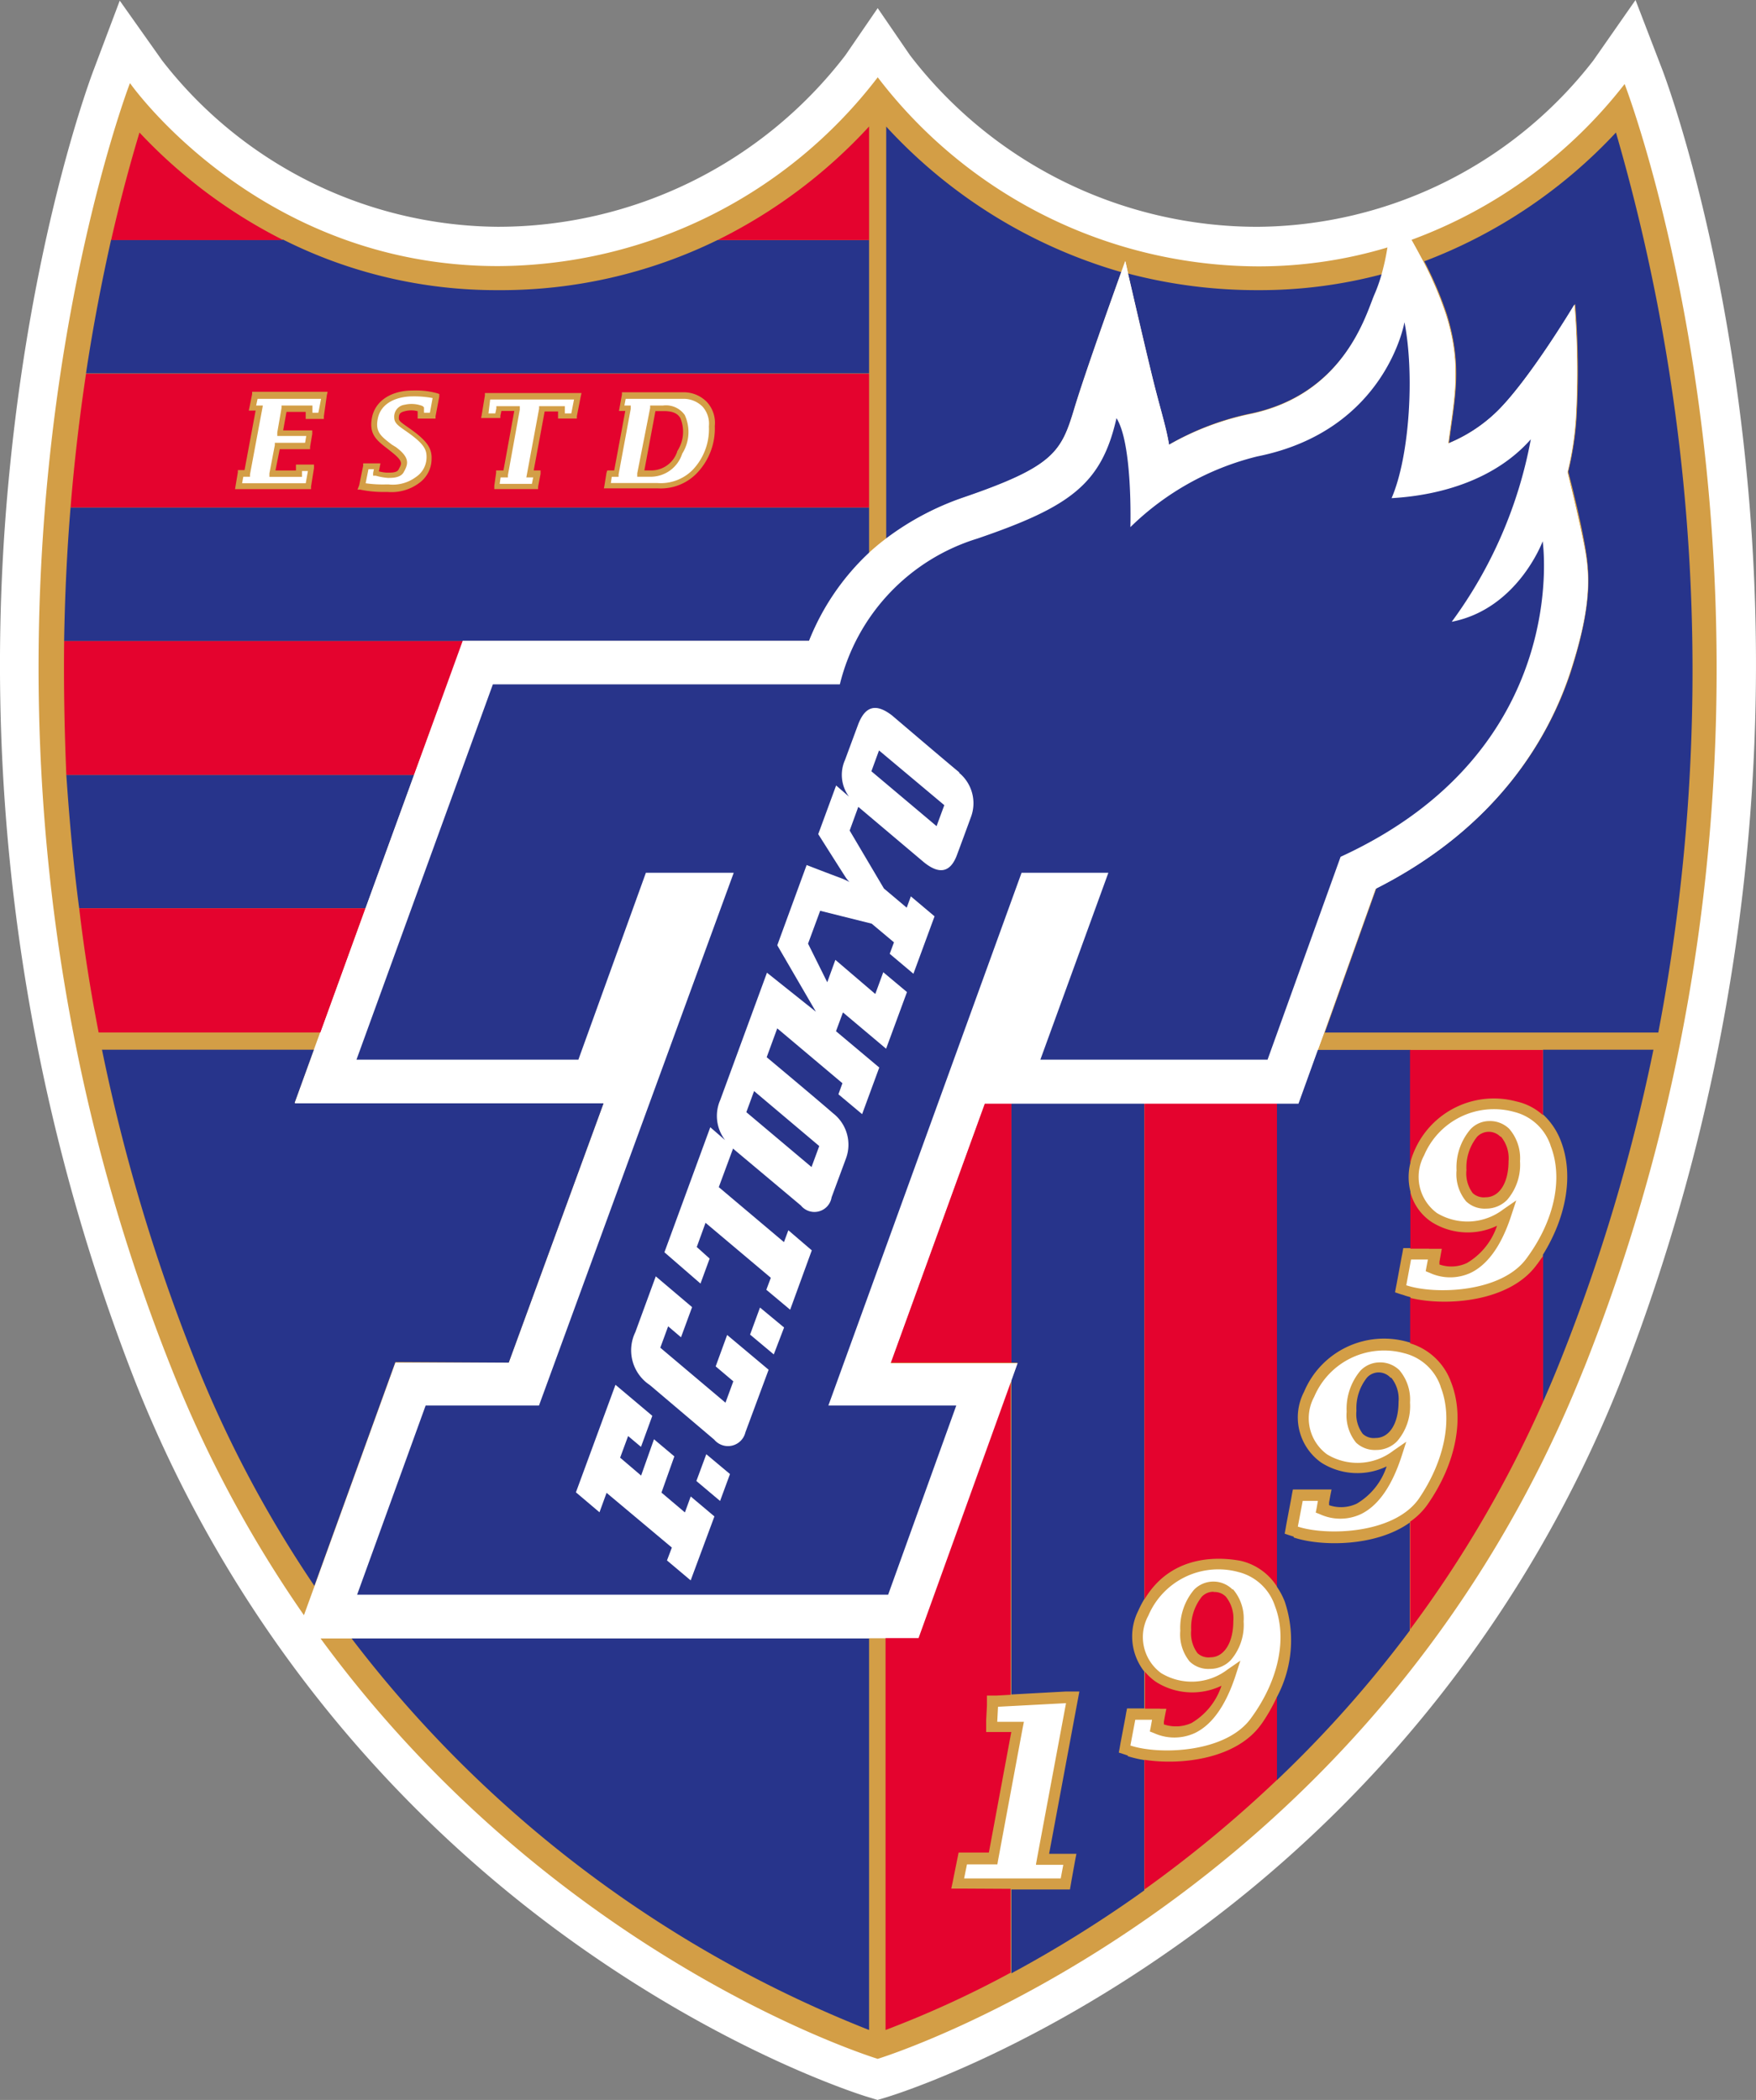
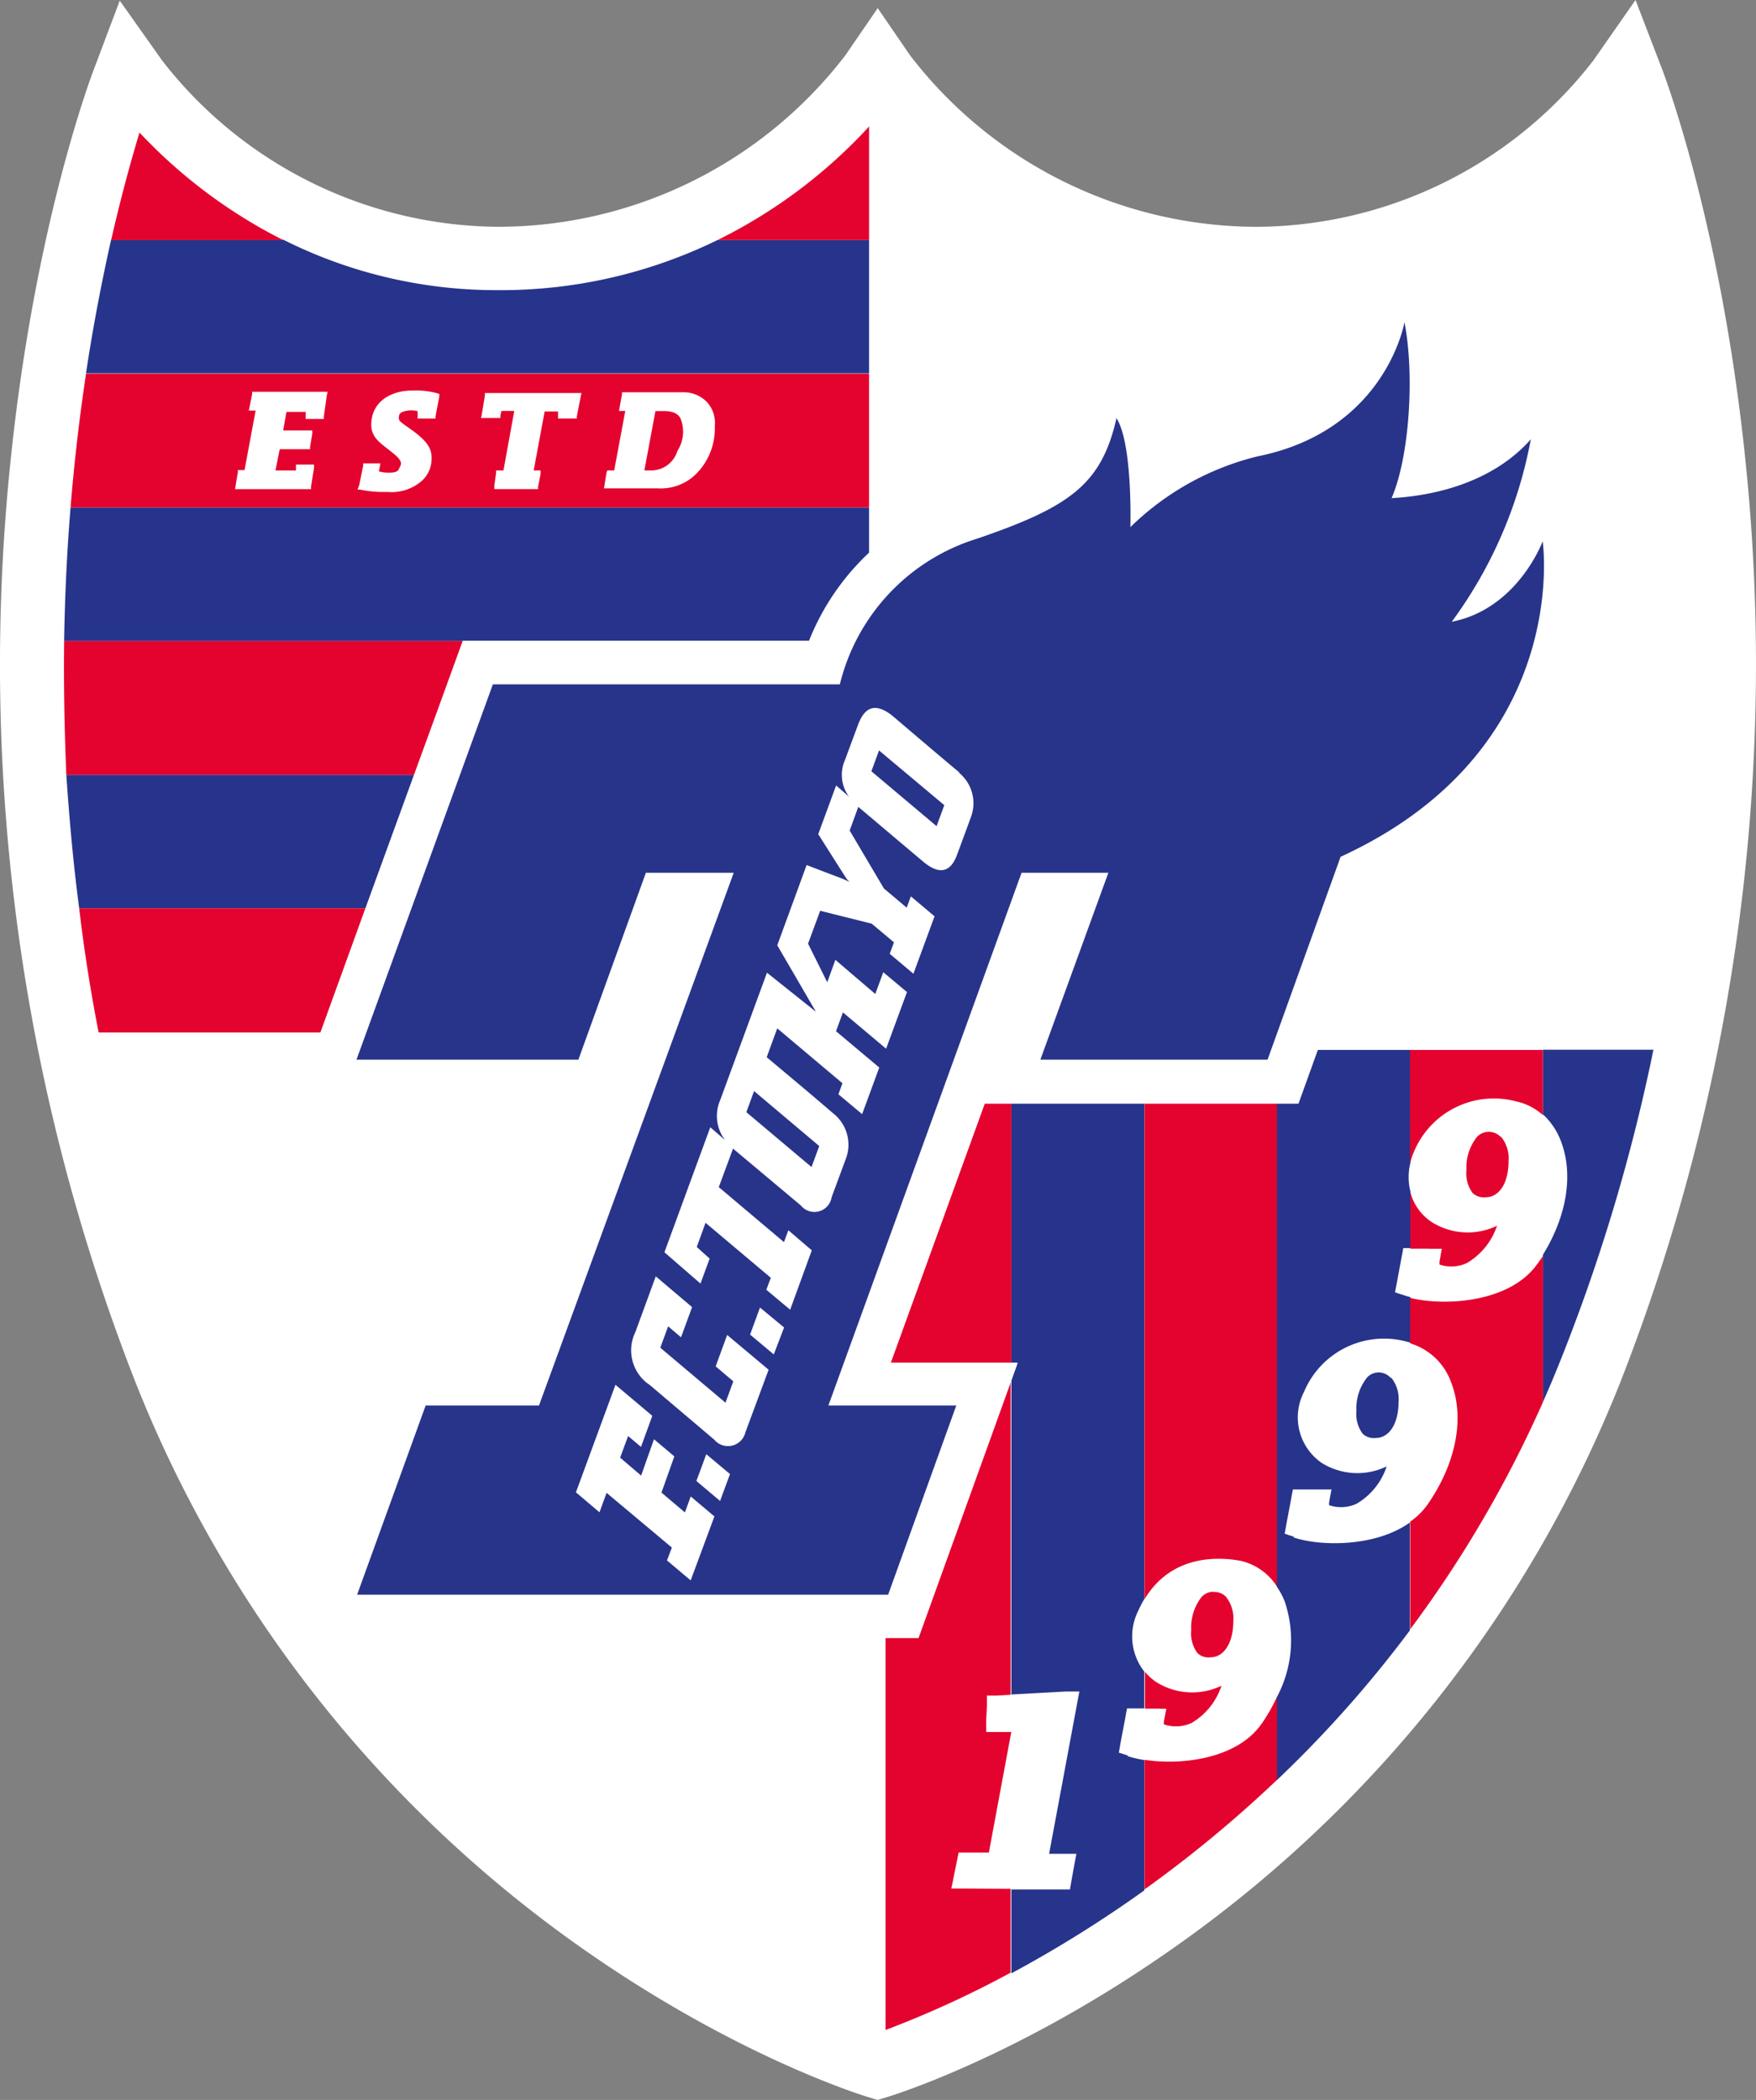
<svg xmlns="http://www.w3.org/2000/svg" xmlns:ns1="http://www.inkscape.org/namespaces/inkscape" xmlns:ns2="http://sodipodi.sourceforge.net/DTD/sodipodi-0.dtd" width="76.546mm" height="91.546mm" viewBox="0 0 76.546 91.546" version="1.1" id="svg5387" ns1:version="1.0.1 (3bc2e813f5, 2020-09-07)" ns2:docname="ftokyo.svg">
  <rect x="0" y="0" width="76.546" height="91.546" fill="#808080" stroke="none" />
  <defs id="defs5381" />
  <ns2:namedview id="base" pagecolor="#ffffff" bordercolor="#666666" borderopacity="1.0" ns1:pageopacity="0.0" ns1:pageshadow="2" ns1:zoom="0.35" ns1:cx="193.22552" ns1:cy="267.28571" ns1:document-units="mm" ns1:current-layer="layer1" ns1:document-rotation="0" showgrid="false" ns1:window-width="1267" ns1:window-height="728" ns1:window-x="83" ns1:window-y="0" ns1:window-maximized="0" />
  <g ns1:label="Layer 1" ns1:groupmode="layer" id="layer1" transform="translate(-54.709,-77.447)">
    <path class="cls-1" d="M 130.815,97.72 C 129.771,87.334 127.267,80.732 127.16,80.457 l -1.157,-3.009 -1.841,2.639 a 18.684,18.684 0 0 1 -14.631,7.248 19.088,19.088 0 0 1 -15.158,-7.484 l -1.404,-2.049 c 0,0 -1.409,2.055 -1.409,2.055 A 19.088,19.088 0 0 1 76.402,87.334 18.695,18.695 0 0 1 61.777,80.086 L 59.929,77.475 c 0,0 -1.123,2.981 -1.123,2.981 -0.107,0.275 -2.611,6.877 -3.655,17.264 a 85.797,85.797 0 0 0 5.474,40.013 54.812,54.812 0 0 0 19.487,24.669 c 6.67,4.682 12.132,6.367 12.351,6.44 l 0.5,0.152 0.5,-0.152 c 0.225,-0.073 5.687,-1.757 12.351,-6.44 a 54.812,54.812 0 0 0 19.515,-24.669 85.797,85.797 0 0 0 5.485,-40.013 z" id="path4783" style="fill:#ffffff;stroke-width:0.561" />
    <path class="cls-1" d="m 125.566,81.069 a 20.907,20.907 0 0 1 -9.292,6.782 c -0.488,-0.848 -0.887,-1.426 -0.887,-1.426 a 12.2,12.2 0 0 1 -0.163,1.774 19.47,19.47 0 0 1 -5.693,0.837 20.941,20.941 0 0 1 -16.562,-8.219 20.941,20.941 0 0 1 -16.562,8.23 c -10.459,0 -16.034,-7.978 -16.034,-7.978 0,0 -10.072,26.179 1.813,56.036 a 53.15,53.15 0 0 0 5.771,10.757 l -0.365,0.999 h 1.078 c 10.313,14.092 24.298,18.342 24.298,18.342 0,0 21.401,-6.501 30.783,-30.098 11.885,-29.857 1.813,-56.036 1.813,-56.036 z" id="path4785" style="fill:#ffffff;stroke-width:0.561" />
-     <path class="cls-2" d="m 108.448,146.721 a 1.954,1.954 0 0 1 0.472,1.415 2.336,2.336 0 0 1 -0.561,1.684 1.241,1.241 0 0 1 -0.909,0.382 1.173,1.173 0 0 1 -0.881,-0.32 1.87,1.87 0 0 1 -0.41,-1.342 2.577,2.577 0 0 1 0.601,-1.791 1.179,1.179 0 0 1 1.684,0 z m 15.304,-9.617 c -9.381,23.58 -30.783,30.098 -30.783,30.098 0,0 -13.985,-4.25 -24.298,-18.342 H 94.749 l 4.048,-11.228 0.269,-0.752 H 93.531 l 4.104,-11.318 h 13.676 l 0.837,-2.324 0.275,-0.752 2.246,-6.288 c 5.328,-2.689 7.551,-6.614 8.478,-9.438 1.039,-3.172 0.831,-4.491 0.561,-5.8 -0.269,-1.308 -0.674,-2.925 -0.674,-2.925 a 13.323,13.323 0 0 0 0.365,-2.397 36.667,36.667 0 0 0 -0.062,-4.918 c 0,0 -1.943,3.262 -3.369,4.66 a 6.687,6.687 0 0 1 -2.133,1.404 c 0.258,-1.976 0.601,-3.408 -0.095,-5.614 a 15.72,15.72 0 0 0 -0.982,-2.307 c -0.18,-0.342 -0.359,-0.668 -0.522,-0.96 a 20.907,20.907 0 0 0 9.292,-6.793 c 0,0 10.111,26.14 -1.774,55.996 z m -23.883,21.615 0.051,-0.286 1.258,-6.737 -2.964,0.157 -0.034,0.657 h 1.162 l -0.056,0.281 -1.067,5.738 -0.034,0.196 h -1.325 l -0.124,0.612 h 4.211 l 0.112,-0.595 h -1.19 z m 10.409,-11.279 a 2.246,2.246 0 0 0 -1.583,-1.46 3.318,3.318 0 0 0 -3.93,1.903 1.948,1.948 0 0 0 0.561,2.504 2.566,2.566 0 0 0 2.891,-0.157 l 0.561,-0.387 -0.213,0.662 c -0.427,1.297 -1.022,2.139 -1.78,2.498 a 2.139,2.139 0 0 1 -1.768,0 l -0.185,-0.073 0.039,-0.191 0.056,-0.32 h -0.73 l -0.213,1.123 v 0 c 1.218,0.41 4.183,0.348 5.277,-1.218 1.201,-1.651 1.566,-3.486 1.016,-4.884 z m 7.231,-9.544 a 2.246,2.246 0 0 0 -1.583,-1.454 3.307,3.307 0 0 0 -3.93,1.898 1.954,1.954 0 0 0 0.561,2.51 2.56,2.56 0 0 0 2.891,-0.163 l 0.561,-0.387 -0.213,0.662 c -0.427,1.297 -1.022,2.139 -1.774,2.498 a 2.128,2.128 0 0 1 -1.774,0 l -0.185,-0.073 0.039,-0.191 0.056,-0.32 h -0.662 l -0.213,1.123 c 1.218,0.404 4.183,0.342 5.277,-1.218 1.112,-1.639 1.499,-3.47 0.949,-4.873 z m 4.789,-10.521 a 2.246,2.246 0 0 0 -1.583,-1.454 3.307,3.307 0 0 0 -3.93,1.898 1.959,1.959 0 0 0 0.561,2.51 2.571,2.571 0 0 0 2.897,-0.163 l 0.561,-0.387 -0.219,0.662 c -0.421,1.297 -1.022,2.139 -1.774,2.498 a 2.128,2.128 0 0 1 -1.774,0 l -0.18,-0.073 0.034,-0.191 0.062,-0.32 h -0.735 l -0.208,1.123 v 0 c 1.213,0.41 4.183,0.348 5.272,-1.213 1.201,-1.645 1.572,-3.475 1.016,-4.879 z m -7.433,9.466 a 1.168,1.168 0 0 0 -0.853,0.359 2.588,2.588 0 0 0 -0.601,1.791 1.886,1.886 0 0 0 0.41,1.347 1.196,1.196 0 0 0 0.881,0.32 1.263,1.263 0 0 0 0.91,-0.382 2.341,2.341 0 0 0 0.561,-1.684 1.976,1.976 0 0 0 -0.466,-1.415 1.201,1.201 0 0 0 -0.842,-0.337 z m 4.795,-10.521 a 1.123,1.123 0 0 0 -0.853,0.359 2.56,2.56 0 0 0 -0.606,1.791 1.858,1.858 0 0 0 0.415,1.347 1.173,1.173 0 0 0 0.876,0.32 1.286,1.286 0 0 0 0.915,-0.382 2.341,2.341 0 0 0 0.561,-1.684 1.954,1.954 0 0 0 -0.472,-1.415 1.201,1.201 0 0 0 -0.865,-0.337 z m -42.775,10.532 4.138,-11.318 H 67.548 l 0.842,-2.324 0.275,-0.752 1.976,-5.412 2.117,-5.816 2.122,-5.833 H 89.982 a 10.628,10.628 0 0 1 2.611,-3.835 c 0.236,-0.219 0.488,-0.427 0.752,-0.629 a 12.127,12.127 0 0 1 3.369,-1.785 c 3.93,-1.353 4.256,-1.999 4.834,-3.885 0.46,-1.521 1.617,-4.75 2.049,-5.957 l 0.168,-0.466 c 0,0 0.051,0.208 0.124,0.561 0.23,0.994 0.719,3.105 0.994,4.239 0.365,1.521 0.657,2.369 0.792,3.211 a 11.829,11.829 0 0 1 3.475,-1.342 c 4.194,-0.842 5.148,-4.39 5.508,-5.232 a 6.816,6.816 0 0 0 0.309,-0.859 10.252,10.252 0 0 0 0.264,-1.196 19.47,19.47 0 0 1 -5.693,0.837 20.941,20.941 0 0 1 -16.568,-8.242 20.941,20.941 0 0 1 -16.562,8.23 c -10.459,0 -16.034,-7.978 -16.034,-7.978 0,0 -10.072,26.179 1.813,56.036 a 53.15,53.15 0 0 0 5.771,10.757 l 0.455,-1.252 3.531,-9.758 z m 4.491,-38.62 h 0.298 V 98.13 l 0.528,-2.852 v -0.152 h -0.275 l 0.056,-0.292 h 2.566 a 1.162,1.162 0 0 1 0.792,0.348 1.123,1.123 0 0 1 0.269,0.853 2.566,2.566 0 0 1 -0.719,1.909 1.959,1.959 0 0 1 -1.521,0.561 H 81.337 Z M 76.076,94.863 h 3.655 l -0.118,0.606 h -0.281 v -0.168 -0.146 h -1.123 v 0.107 l -0.528,2.846 -0.028,0.152 h 0.298 l -0.056,0.281 h -1.404 l 0.039,-0.281 h 0.32 v -0.101 l 0.517,-2.852 V 95.155 H 76.345 v 0.101 l -0.045,0.213 h -0.298 z m -5.305,3.037 h 0.236 l -0.034,0.168 v 0.118 h 0.118 a 2.661,2.661 0 0 0 0.522,0.095 h 0.022 c 0.18,0 0.561,0 0.685,-0.275 l 0.034,-0.062 c 0.146,-0.286 0.213,-0.561 -0.387,-1.005 l -0.174,-0.107 c -0.5,-0.382 -0.724,-0.561 -0.618,-1.123 0.135,-0.724 0.876,-0.982 1.527,-0.982 a 4.39,4.39 0 0 1 0.865,0.073 l -0.118,0.64 h -0.258 v -0.146 -0.09 l -0.062,-0.056 a 1.325,1.325 0 0 0 -0.78,-0.056 0.522,0.522 0 0 0 -0.455,0.561 c 0,0.236 0.191,0.365 0.472,0.561 0.112,0.079 0.236,0.163 0.376,0.275 0.5,0.393 0.561,0.623 0.561,0.881 a 1.033,1.033 0 0 1 -0.46,0.87 1.684,1.684 0 0 1 -1.19,0.326 h -0.14 a 5.277,5.277 0 0 1 -0.865,-0.051 z m -5.457,0.331 h 0.292 V 98.13 l 0.533,-2.852 0.028,-0.152 h -0.292 l 0.062,-0.292 h 2.768 l -0.118,0.606 H 68.328 V 95.278 95.127 H 66.981 v 0.107 l -0.185,1.067 v 0.152 h 1.263 l -0.051,0.298 h -1.319 v 0.101 l -0.236,1.23 v 0.152 h 1.42 v -0.107 -0.146 h 0.258 l -0.095,0.533 h -2.773 z m 17.803,0 h -0.629 v -0.152 l 0.561,-2.846 v -0.107 h 0.561 a 0.999,0.999 0 0 1 0.949,0.415 1.774,1.774 0 0 1 -0.112,1.684 1.443,1.443 0 0 1 -1.331,1.005 z" id="path4787" style="fill:#d39e46;stroke-width:0.561" />
-     <path class="cls-3" d="m 70.024,148.86 h 22.569 v 17.084 A 52.628,52.628 0 0 1 70.024,148.86 Z m 6.861,-12.009 4.138,-11.318 H 67.548 l 0.842,-2.324 h -9.235 a 79.66,79.66 0 0 0 4.025,13.474 51.37,51.37 0 0 0 5.232,9.898 l 3.531,-9.758 z M 96.708,99.146 A 12.127,12.127 0 0 0 93.34,100.932 V 82.966 a 22.249,22.249 0 0 0 10.246,6.344 c -0.432,1.207 -1.589,4.435 -2.049,5.957 -0.573,1.881 -0.876,2.526 -4.828,3.879 z M 125.15,83.224 a 22.131,22.131 0 0 1 -8.354,5.614 15.72,15.72 0 0 1 0.982,2.307 c 0.696,2.246 0.354,3.649 0.095,5.614 a 6.687,6.687 0 0 0 2.133,-1.404 c 1.398,-1.398 3.369,-4.66 3.369,-4.66 a 36.667,36.667 0 0 1 0.062,4.918 13.323,13.323 0 0 1 -0.365,2.397 c 0,0 0.427,1.611 0.674,2.925 0.247,1.314 0.455,2.627 -0.561,5.8 -0.926,2.807 -3.15,6.737 -8.478,9.438 l -2.246,6.288 h 14.535 A 84.113,84.113 0 0 0 125.15,83.224 Z M 105.669,96.833 a 11.829,11.829 0 0 1 3.475,-1.342 c 4.194,-0.842 5.148,-4.39 5.508,-5.232 a 6.816,6.816 0 0 0 0.309,-0.859 20.733,20.733 0 0 1 -5.429,0.696 22.03,22.03 0 0 1 -5.648,-0.724 c 0.23,0.994 0.719,3.105 0.994,4.239 0.365,1.538 0.657,2.386 0.792,3.223 z" id="path4789" style="fill:#27348b;stroke-width:0.561" />
    <path class="cls-3" d="m 57.785,99.567 h 34.808 v 1.993 a 10.628,10.628 0 0 0 -2.611,3.835 H 57.504 c 0.034,-2.038 0.129,-3.986 0.281,-5.828 z m 0.376,17.477 h 12.48 l 2.117,-5.816 H 57.6 c 0.129,1.886 0.298,3.829 0.561,5.816 z M 76.407,90.096 a 20.677,20.677 0 0 1 -9.353,-2.201 h -7.501 c -0.376,1.684 -0.764,3.627 -1.095,5.828 H 92.593 V 87.912 H 85.985 A 21.474,21.474 0 0 1 76.407,90.096 Z m 45.56,35.931 a 3.054,3.054 0 0 1 0.78,1.157 c 0.561,1.443 0.269,3.267 -0.78,4.963 v 6.423 q 0.41,-0.926 0.792,-1.886 a 79.66,79.66 0 0 0 4.025,-13.474 h -4.817 z m -18.095,27.953 -0.197,-0.067 -0.196,-0.062 0.039,-0.208 0.034,-0.202 0.213,-1.123 0.034,-0.197 0.039,-0.196 h 0.752 v -1.606 a 2.487,2.487 0 0 1 -0.264,-2.65 4.823,4.823 0 0 1 0.264,-0.511 v -21.626 h -5.794 v 11.318 h 0.269 l -0.269,0.752 v 13.716 l 2.358,-0.129 h 0.303 0.303 l -0.056,0.298 -0.056,0.298 -1.207,6.479 h 1.19 l -0.056,0.286 -0.051,0.281 -0.107,0.595 -0.034,0.196 -0.034,0.197 h -2.554 v 3.655 a 53.481,53.481 0 0 0 5.794,-3.616 v -5.682 a 5.053,5.053 0 0 1 -0.719,-0.168 z m 7.231,-9.544 -0.197,-0.062 -0.197,-0.067 0.039,-0.208 0.034,-0.202 0.213,-1.123 0.034,-0.197 0.039,-0.197 h 1.684 l -0.056,0.281 -0.051,0.286 v 0.118 a 1.611,1.611 0 0 0 1.207,-0.067 2.953,2.953 0 0 0 1.302,-1.623 2.931,2.931 0 0 1 -2.846,-0.163 2.414,2.414 0 0 1 -0.752,-3.093 3.778,3.778 0 0 1 4.491,-2.178 l 0.146,0.039 v -1.982 c -0.095,-0.028 -0.191,-0.051 -0.275,-0.084 l -0.202,-0.062 -0.196,-0.067 0.039,-0.208 0.039,-0.202 0.208,-1.123 0.039,-0.197 0.034,-0.197 h 0.314 v -2.459 a 2.554,2.554 0 0 1 0,-1.269 v -4.912 h -4.053 l -0.837,2.324 h -0.932 v 21.081 a 3.077,3.077 0 0 1 0.342,0.646 5.272,5.272 0 0 1 -0.342,4.16 v 3.621 a 51.213,51.213 0 0 0 5.794,-6.524 v -4.705 c -1.482,1.067 -3.885,1.05 -5.064,0.651 z m 4.239,-6.945 a 1.477,1.477 0 0 1 0.331,1.072 c 0,0.943 -0.399,1.572 -0.999,1.572 a 0.702,0.702 0 0 1 -0.561,-0.18 1.426,1.426 0 0 1 -0.275,-1.005 2.133,2.133 0 0 1 0.466,-1.454 0.696,0.696 0 0 1 0.511,-0.219 0.707,0.707 0 0 1 0.528,0.253 z" id="path4791" style="fill:#27348b;stroke-width:0.561" />
    <path class="cls-4" d="m 98.797,125.533 v 11.318 H 93.531 l 4.104,-11.318 z m -2.06,34.247 h -0.561 l 0.062,-0.286 0.056,-0.286 0.124,-0.612 0.039,-0.191 0.039,-0.196 h 1.319 l 0.977,-5.255 h -1.095 v -0.253 -0.253 l 0.034,-0.657 v -0.213 -0.213 h 0.213 0.213 l 0.606,-0.034 v -13.727 l -4.048,11.228 h -1.404 v 17.112 a 44.353,44.353 0 0 0 5.451,-2.498 v -3.655 z m 7.86,-12.61 v -21.637 h 5.777 v 21.081 a 2.554,2.554 0 0 0 -1.583,-1.123 c -0.696,-0.129 -2.953,-0.415 -4.199,1.69 z m 5.103,5.429 c -1.078,1.544 -3.531,1.813 -5.103,1.566 v 5.654 a 53.947,53.947 0 0 0 5.777,-4.778 v -3.621 a 7.736,7.736 0 0 1 -0.679,1.19 z m -2.088,-5.76 a 0.696,0.696 0 0 0 -0.517,0.219 2.161,2.161 0 0 0 -0.46,1.454 1.443,1.443 0 0 0 0.275,1.005 0.702,0.702 0 0 0 0.561,0.18 c 0.595,0 0.999,-0.634 0.999,-1.572 a 1.499,1.499 0 0 0 -0.331,-1.078 0.696,0.696 0 0 0 -0.533,-0.197 z m -2.347,5.103 h 0.286 l -0.056,0.281 -0.051,0.281 v 0.118 a 1.645,1.645 0 0 0 1.207,-0.062 2.953,2.953 0 0 0 1.303,-1.623 2.947,2.947 0 0 1 -2.846,-0.163 2.324,2.324 0 0 1 -0.488,-0.444 v 1.606 h 0.668 z m 14.872,-24.944 a 1.477,1.477 0 0 1 0.331,1.072 c 0,0.943 -0.399,1.572 -0.999,1.572 a 0.713,0.713 0 0 1 -0.561,-0.18 1.426,1.426 0 0 1 -0.275,-1.005 2.133,2.133 0 0 1 0.466,-1.454 0.707,0.707 0 0 1 1.016,0 z m 1.583,5.552 c -1.185,1.684 -4.031,1.853 -5.541,1.477 v 1.982 a 2.734,2.734 0 0 1 1.78,1.684 c 0.612,1.55 0.23,3.548 -1.027,5.35 a 3.043,3.043 0 0 1 -0.752,0.741 v 4.694 a 51.41,51.41 0 0 0 5.794,-9.92 v -6.355 q -0.124,0.168 -0.258,0.359 z m -4.722,-0.662 h 0.561 l -0.051,0.281 -0.051,0.286 v 0.118 a 1.594,1.594 0 0 0 1.201,-0.067 2.981,2.981 0 0 0 1.308,-1.623 2.947,2.947 0 0 1 -2.852,-0.163 2.246,2.246 0 0 1 -0.926,-1.297 v 2.459 h 0.82 z m -0.64,-4.261 a 3.773,3.773 0 0 1 4.458,-2.161 2.521,2.521 0 0 1 1.151,0.595 v -2.841 h -5.794 v 4.957 a 3.256,3.256 0 0 1 0.18,-0.539 z m -58.854,-22.232 h 17.404 l -2.15,5.833 H 57.6 c -0.084,-2.016 -0.118,-3.964 -0.095,-5.833 z m 1.505,17.062 h 9.673 l 1.959,-5.412 H 58.161 c 0.208,1.774 0.488,3.576 0.848,5.412 z M 57.785,99.567 H 92.593 V 93.74 H 58.459 c -0.269,1.791 -0.505,3.739 -0.674,5.828 z m 23.271,-0.943 0.09,-0.561 0.034,-0.107 h 0.303 l 0.483,-2.594 h -0.275 l 0.028,-0.152 0.101,-0.561 v -0.101 h 2.729 a 1.415,1.415 0 0 1 0.977,0.427 1.342,1.342 0 0 1 0.342,1.044 2.807,2.807 0 0 1 -0.797,2.072 2.184,2.184 0 0 1 -1.684,0.646 H 81.033 Z M 75.705,95.548 75.846,94.689 V 94.582 h 4.211 l -0.034,0.152 -0.168,0.859 V 95.694 H 79.035 V 95.548 95.385 H 78.451 L 77.974,97.956 h 0.298 v 0.152 l -0.107,0.561 v 0.101 h -1.909 v -0.146 l 0.079,-0.561 V 97.956 h 0.32 l 0.472,-2.594 h -0.561 l -0.045,0.208 v 0.101 h -0.842 z m -5.339,3.054 0.174,-0.853 v -0.101 h 0.752 l -0.028,0.152 -0.039,0.196 a 1.797,1.797 0 0 0 0.342,0.056 h 0.067 c 0.14,0 0.382,0 0.449,-0.135 l 0.034,-0.067 c 0.101,-0.185 0.163,-0.303 -0.314,-0.679 l -0.168,-0.135 c -0.511,-0.393 -0.848,-0.651 -0.713,-1.375 0.135,-0.724 0.82,-1.19 1.78,-1.19 a 3.481,3.481 0 0 1 1.055,0.118 l 0.101,0.034 v 0.112 l -0.163,0.859 v 0.101 H 72.915 V 95.559 95.374 a 1.089,1.089 0 0 0 -0.561,0 c -0.208,0.051 -0.264,0.124 -0.258,0.32 0,0.101 0.118,0.185 0.359,0.354 0.112,0.079 0.241,0.168 0.393,0.286 0.511,0.404 0.691,0.702 0.674,1.123 a 1.297,1.297 0 0 1 -0.561,1.061 2.01,2.01 0 0 1 -1.353,0.376 h -0.129 a 4.907,4.907 0 0 1 -1.067,-0.101 h -0.118 z m -5.384,0 0.095,-0.561 v -0.101 h 0.292 l 0.483,-2.594 h -0.298 l 0.034,-0.157 0.112,-0.561 v -0.101 h 3.29 l -0.034,0.152 -0.129,0.915 v 0.118 h -0.792 v -0.146 -0.163 h -0.837 l -0.146,0.808 h 1.269 v 0.152 l -0.095,0.561 v 0.107 H 66.902 l -0.185,0.926 h 0.893 v -0.146 -0.112 h 0.786 v 0.152 l -0.129,0.814 v 0.107 h -3.312 z m 19.246,-1.482 a 1.544,1.544 0 0 0 0.135,-1.454 c -0.135,-0.213 -0.348,-0.298 -0.735,-0.298 h -0.348 l -0.483,2.588 h 0.32 a 1.196,1.196 0 0 0 1.112,-0.82 z m -23.439,-13.895 c -0.337,1.123 -0.78,2.689 -1.235,4.688 h 7.501 a 22.406,22.406 0 0 1 -6.265,-4.688 z m 31.805,-0.264 v 4.952 h -6.608 a 22.496,22.496 0 0 0 6.608,-4.952 z" id="path4793" style="fill:#e4032e;stroke-width:0.561" />
    <path class="cls-1" d="m 92.593,148.86 h 2.156 l 4.048,-11.228 0.269,-0.752 H 93.531 l 4.104,-11.318 h 13.676 l 0.837,-2.324 0.275,-0.752 2.246,-6.288 c 5.328,-2.689 7.551,-6.614 8.478,-9.438 1.039,-3.172 0.831,-4.491 0.561,-5.8 -0.269,-1.308 -0.674,-2.925 -0.674,-2.925 a 13.323,13.323 0 0 0 0.365,-2.397 36.667,36.667 0 0 0 -0.062,-4.918 c 0,0 -1.943,3.262 -3.369,4.66 a 6.687,6.687 0 0 1 -2.133,1.404 c 0.258,-1.976 0.601,-3.408 -0.095,-5.614 a 15.72,15.72 0 0 0 -0.982,-2.307 c -0.18,-0.342 -0.359,-0.668 -0.522,-0.96 -0.488,-0.848 -0.887,-1.426 -0.887,-1.426 a 12.2,12.2 0 0 1 -0.163,1.774 10.252,10.252 0 0 1 -0.264,1.196 6.816,6.816 0 0 1 -0.309,0.859 c -0.359,0.842 -1.314,4.39 -5.508,5.232 a 11.829,11.829 0 0 0 -3.436,1.297 c -0.135,-0.842 -0.427,-1.684 -0.792,-3.211 -0.275,-1.123 -0.764,-3.245 -0.994,-4.239 -0.073,-0.342 -0.124,-0.561 -0.124,-0.561 l -0.168,0.466 c -0.432,1.207 -1.589,4.435 -2.049,5.957 -0.561,1.886 -0.881,2.532 -4.834,3.885 a 12.127,12.127 0 0 0 -3.369,1.785 c -0.264,0.202 -0.517,0.41 -0.752,0.629 a 10.628,10.628 0 0 0 -2.611,3.835 H 74.88 l -2.122,5.85 -2.117,5.816 -1.959,5.401 -0.275,0.775 -0.842,2.324 h 13.474 l -4.138,11.318 h -4.941 l -3.531,9.758 -0.455,1.252 -0.365,0.999 h 25 z" id="path4795" style="fill:#ffffff;stroke-width:0.561" />
    <path class="cls-5" d="m 113.147,114.799 -3.183,8.842 h -9.904 l 2.964,-8.146 h -3.784 l -8.421,23.226 h 5.575 l -2.97,8.247 H 70.276 l 2.987,-8.247 h 4.941 l 8.489,-23.226 h -3.829 l -2.942,8.146 h -9.673 l 5.945,-16.36 h 15.125 a 8.842,8.842 0 0 1 5.996,-6.355 c 4.053,-1.387 5.412,-2.38 6.063,-5.249 0.713,1.123 0.606,4.75 0.606,4.75 a 11.992,11.992 0 0 1 5.53,-3.082 c 5.614,-1.123 6.417,-5.85 6.417,-5.85 0.438,2.218 0.236,5.822 -0.561,7.669 2.195,-0.124 4.542,-0.837 6.069,-2.566 a 19.358,19.358 0 0 1 -3.447,7.955 c 2.88,-0.561 3.964,-3.509 3.964,-3.509 0,0 1.331,9.101 -8.809,13.755 z m -27.296,28.756 -1.033,-0.87 -0.253,0.696 -1.022,-0.865 0.561,-1.578 -0.887,-0.747 -0.561,1.583 -0.915,-0.78 0.348,-0.943 0.561,0.472 0.494,-1.353 -1.606,-1.353 -1.724,4.688 1.027,0.87 0.309,-0.848 2.846,2.386 -0.213,0.561 1.033,0.87 z m 0.679,-1.847 -1.033,-0.865 -0.432,1.168 1.033,0.87 z m 1.684,-4.548 -1.808,-1.516 -0.5,1.37 0.769,0.651 -0.342,0.932 -2.841,-2.397 0.342,-0.932 0.561,0.477 0.483,-1.314 -1.583,-1.342 -0.893,2.437 a 1.813,1.813 0 0 0 0.634,2.302 l 2.807,2.38 a 0.78,0.78 0 0 0 1.359,-0.32 z m 0.674,-1.841 -1.05,-0.87 -0.432,1.179 1.033,0.865 z m 7.641,-24.197 c -0.679,-0.561 -2.931,-2.482 -2.931,-2.482 -0.724,-0.561 -1.19,-0.399 -1.493,0.421 l -0.561,1.516 a 1.594,1.594 0 0 0 0.174,1.6 l -0.561,-0.488 -0.78,2.122 c 0,0 0.797,1.263 1.168,1.841 a 1.241,1.241 0 0 0 0.196,0.247 3.458,3.458 0 0 0 -0.399,-0.18 c -0.561,-0.208 -1.471,-0.561 -1.471,-0.561 l -1.28,3.498 1.684,2.897 -2.133,-1.701 -2.038,5.552 a 1.729,1.729 0 0 0 0.213,1.746 l -0.646,-0.561 -1.999,5.451 1.572,1.364 0.399,-1.089 -0.561,-0.505 0.382,-1.055 2.846,2.397 -0.196,0.522 1.039,0.87 0.943,-2.588 -1.022,-0.876 -0.191,0.517 -2.841,-2.397 0.623,-1.684 0.067,0.062 2.891,2.425 a 0.758,0.758 0 0 0 1.336,-0.359 l 0.623,-1.684 a 1.735,1.735 0 0 0 -0.561,-1.982 c -0.747,-0.651 -2.891,-2.442 -2.891,-2.442 l 0.46,-1.258 2.841,2.392 -0.174,0.483 1.033,0.865 0.747,-2.032 -1.886,-1.583 0.303,-0.82 1.881,1.583 0.91,-2.47 -1.033,-0.865 -0.348,0.949 -1.74,-1.488 -0.354,0.977 -0.837,-1.684 0.528,-1.432 2.246,0.561 0.971,0.814 -0.185,0.5 1.033,0.87 0.921,-2.504 -1.033,-0.87 -0.18,0.494 -0.994,-0.837 -1.493,-2.526 0.376,-1.033 2.846,2.403 c 0.511,0.421 1.123,0.646 1.471,-0.348 0.275,-0.735 0.606,-1.645 0.606,-1.645 a 1.718,1.718 0 0 0 -0.533,-1.898 z m -9.286,14.81 2.841,2.392 0.337,-0.915 -2.841,-2.397 z m 5.451,-14.861 2.841,2.392 0.337,-0.915 -2.846,-2.386 z" id="path4797" style="fill:#28348a;stroke-width:0.561" />
  </g>
</svg>